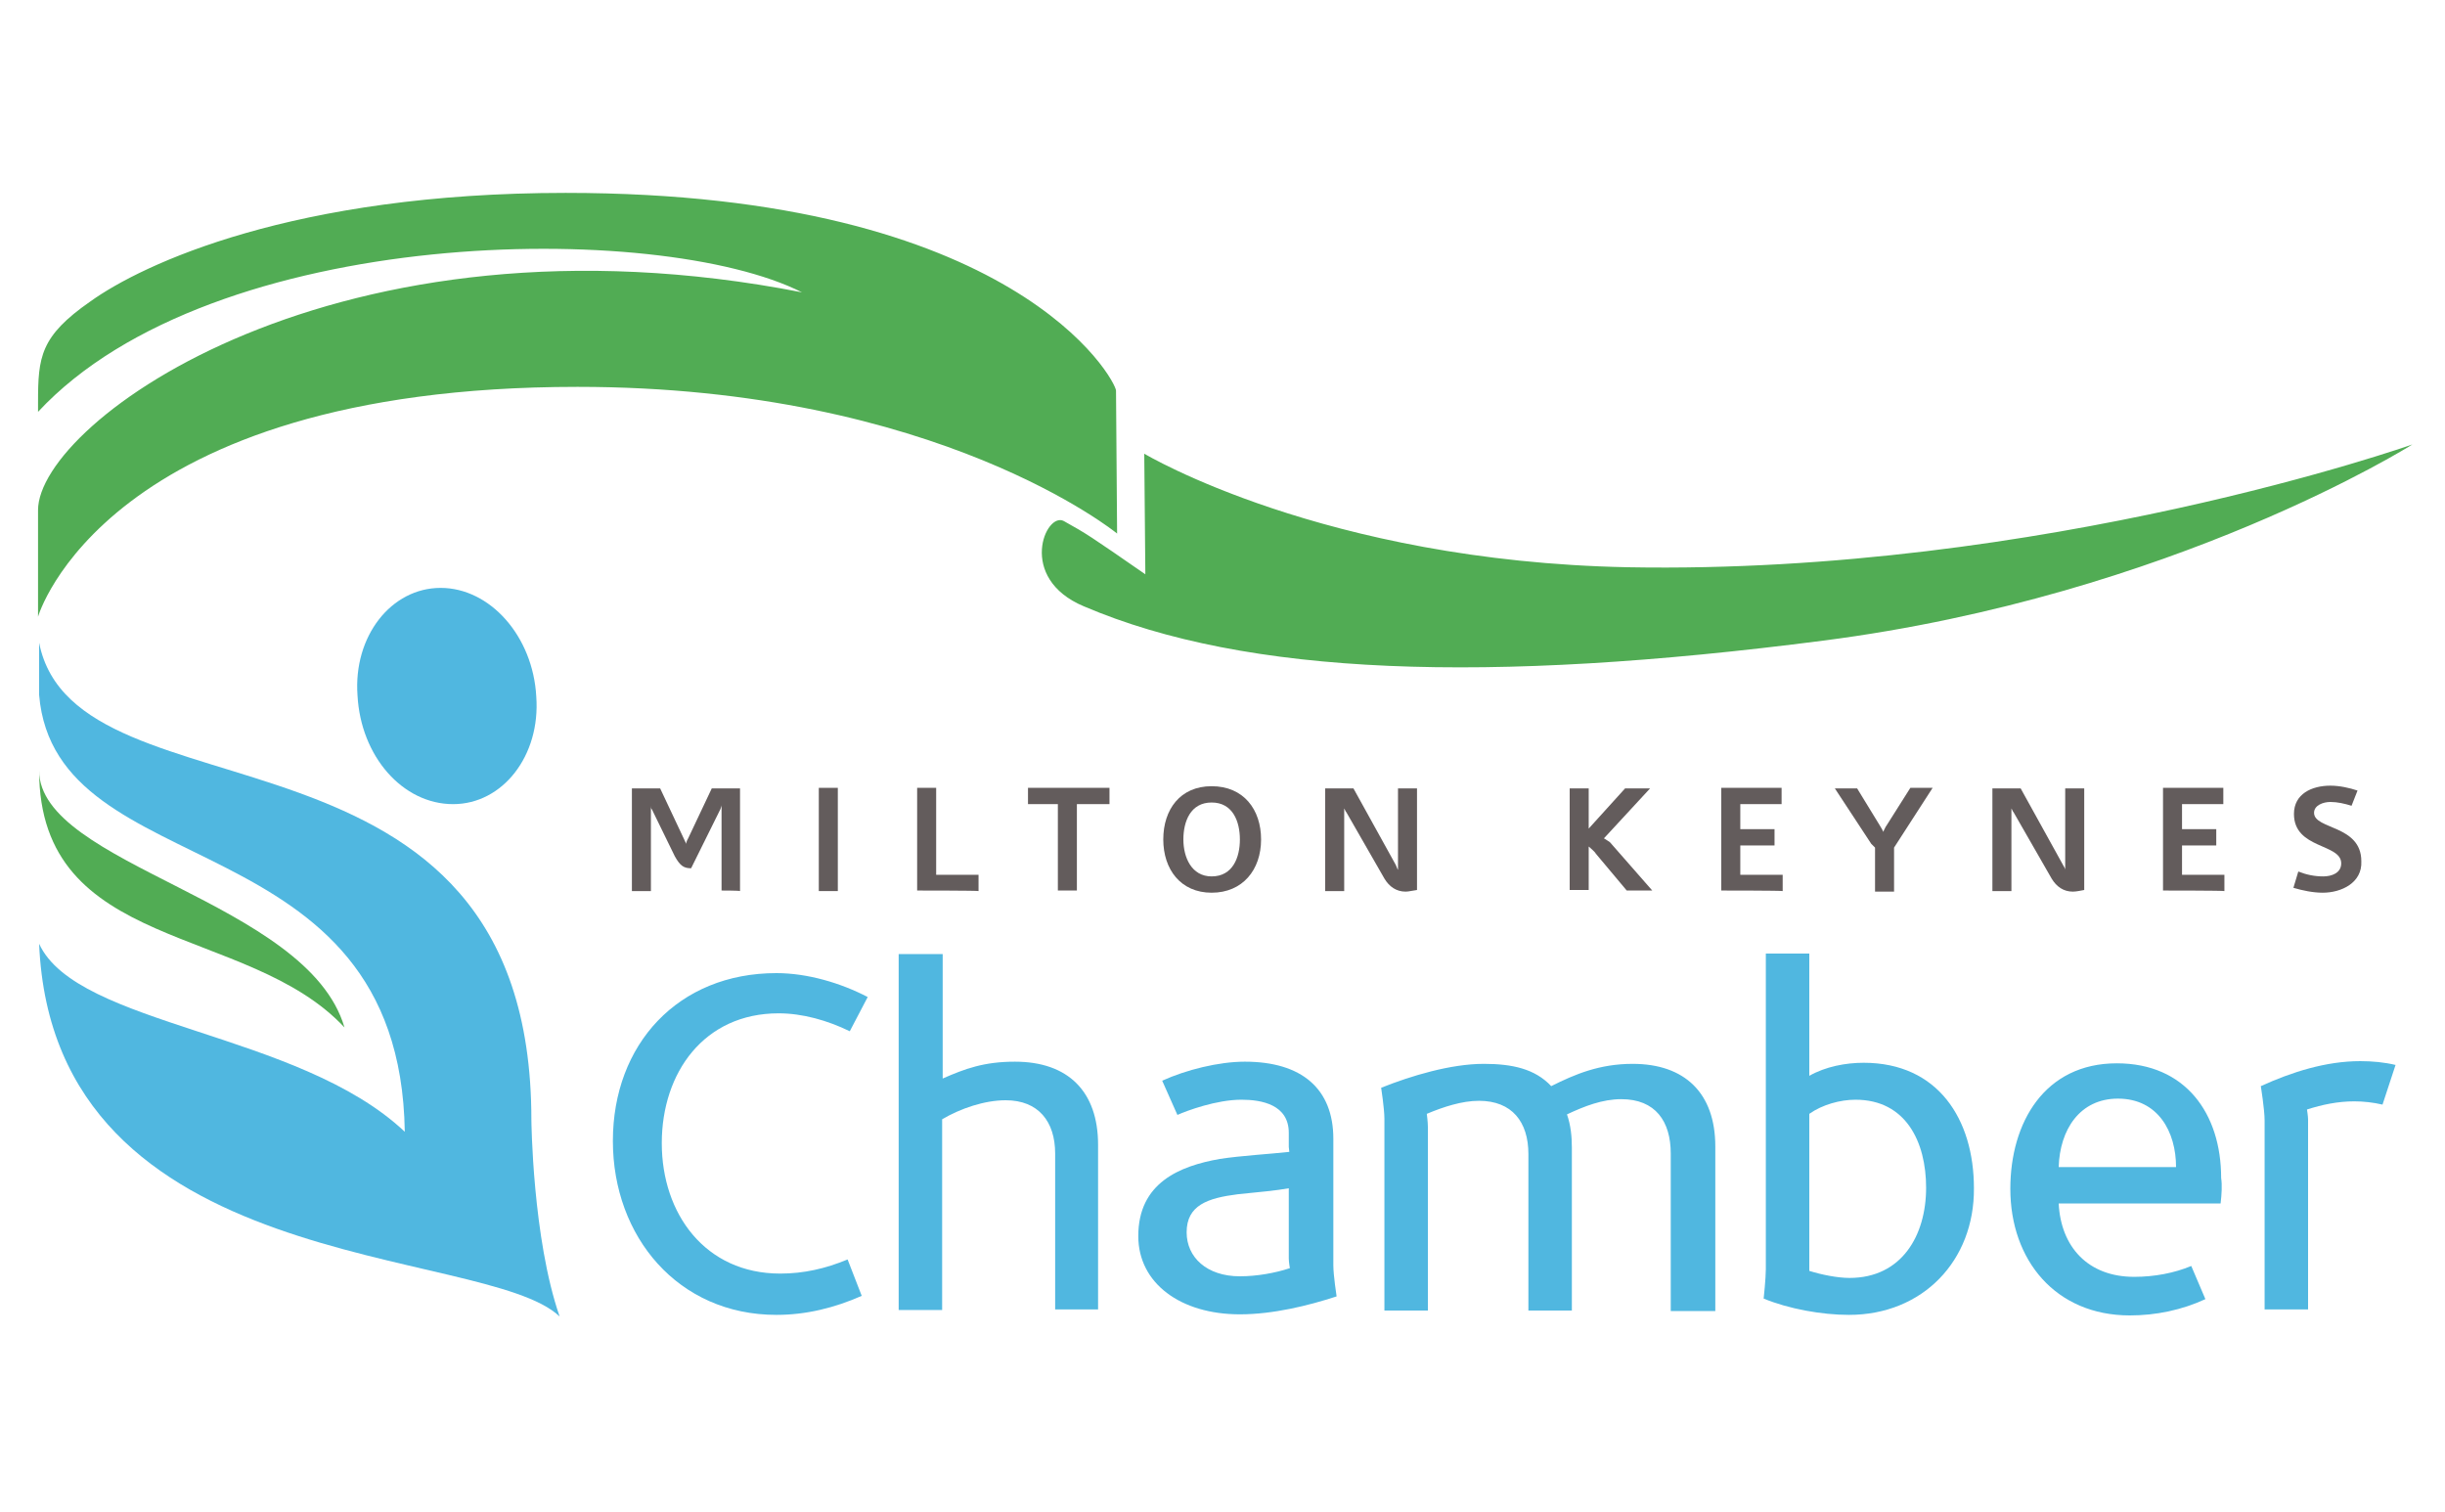
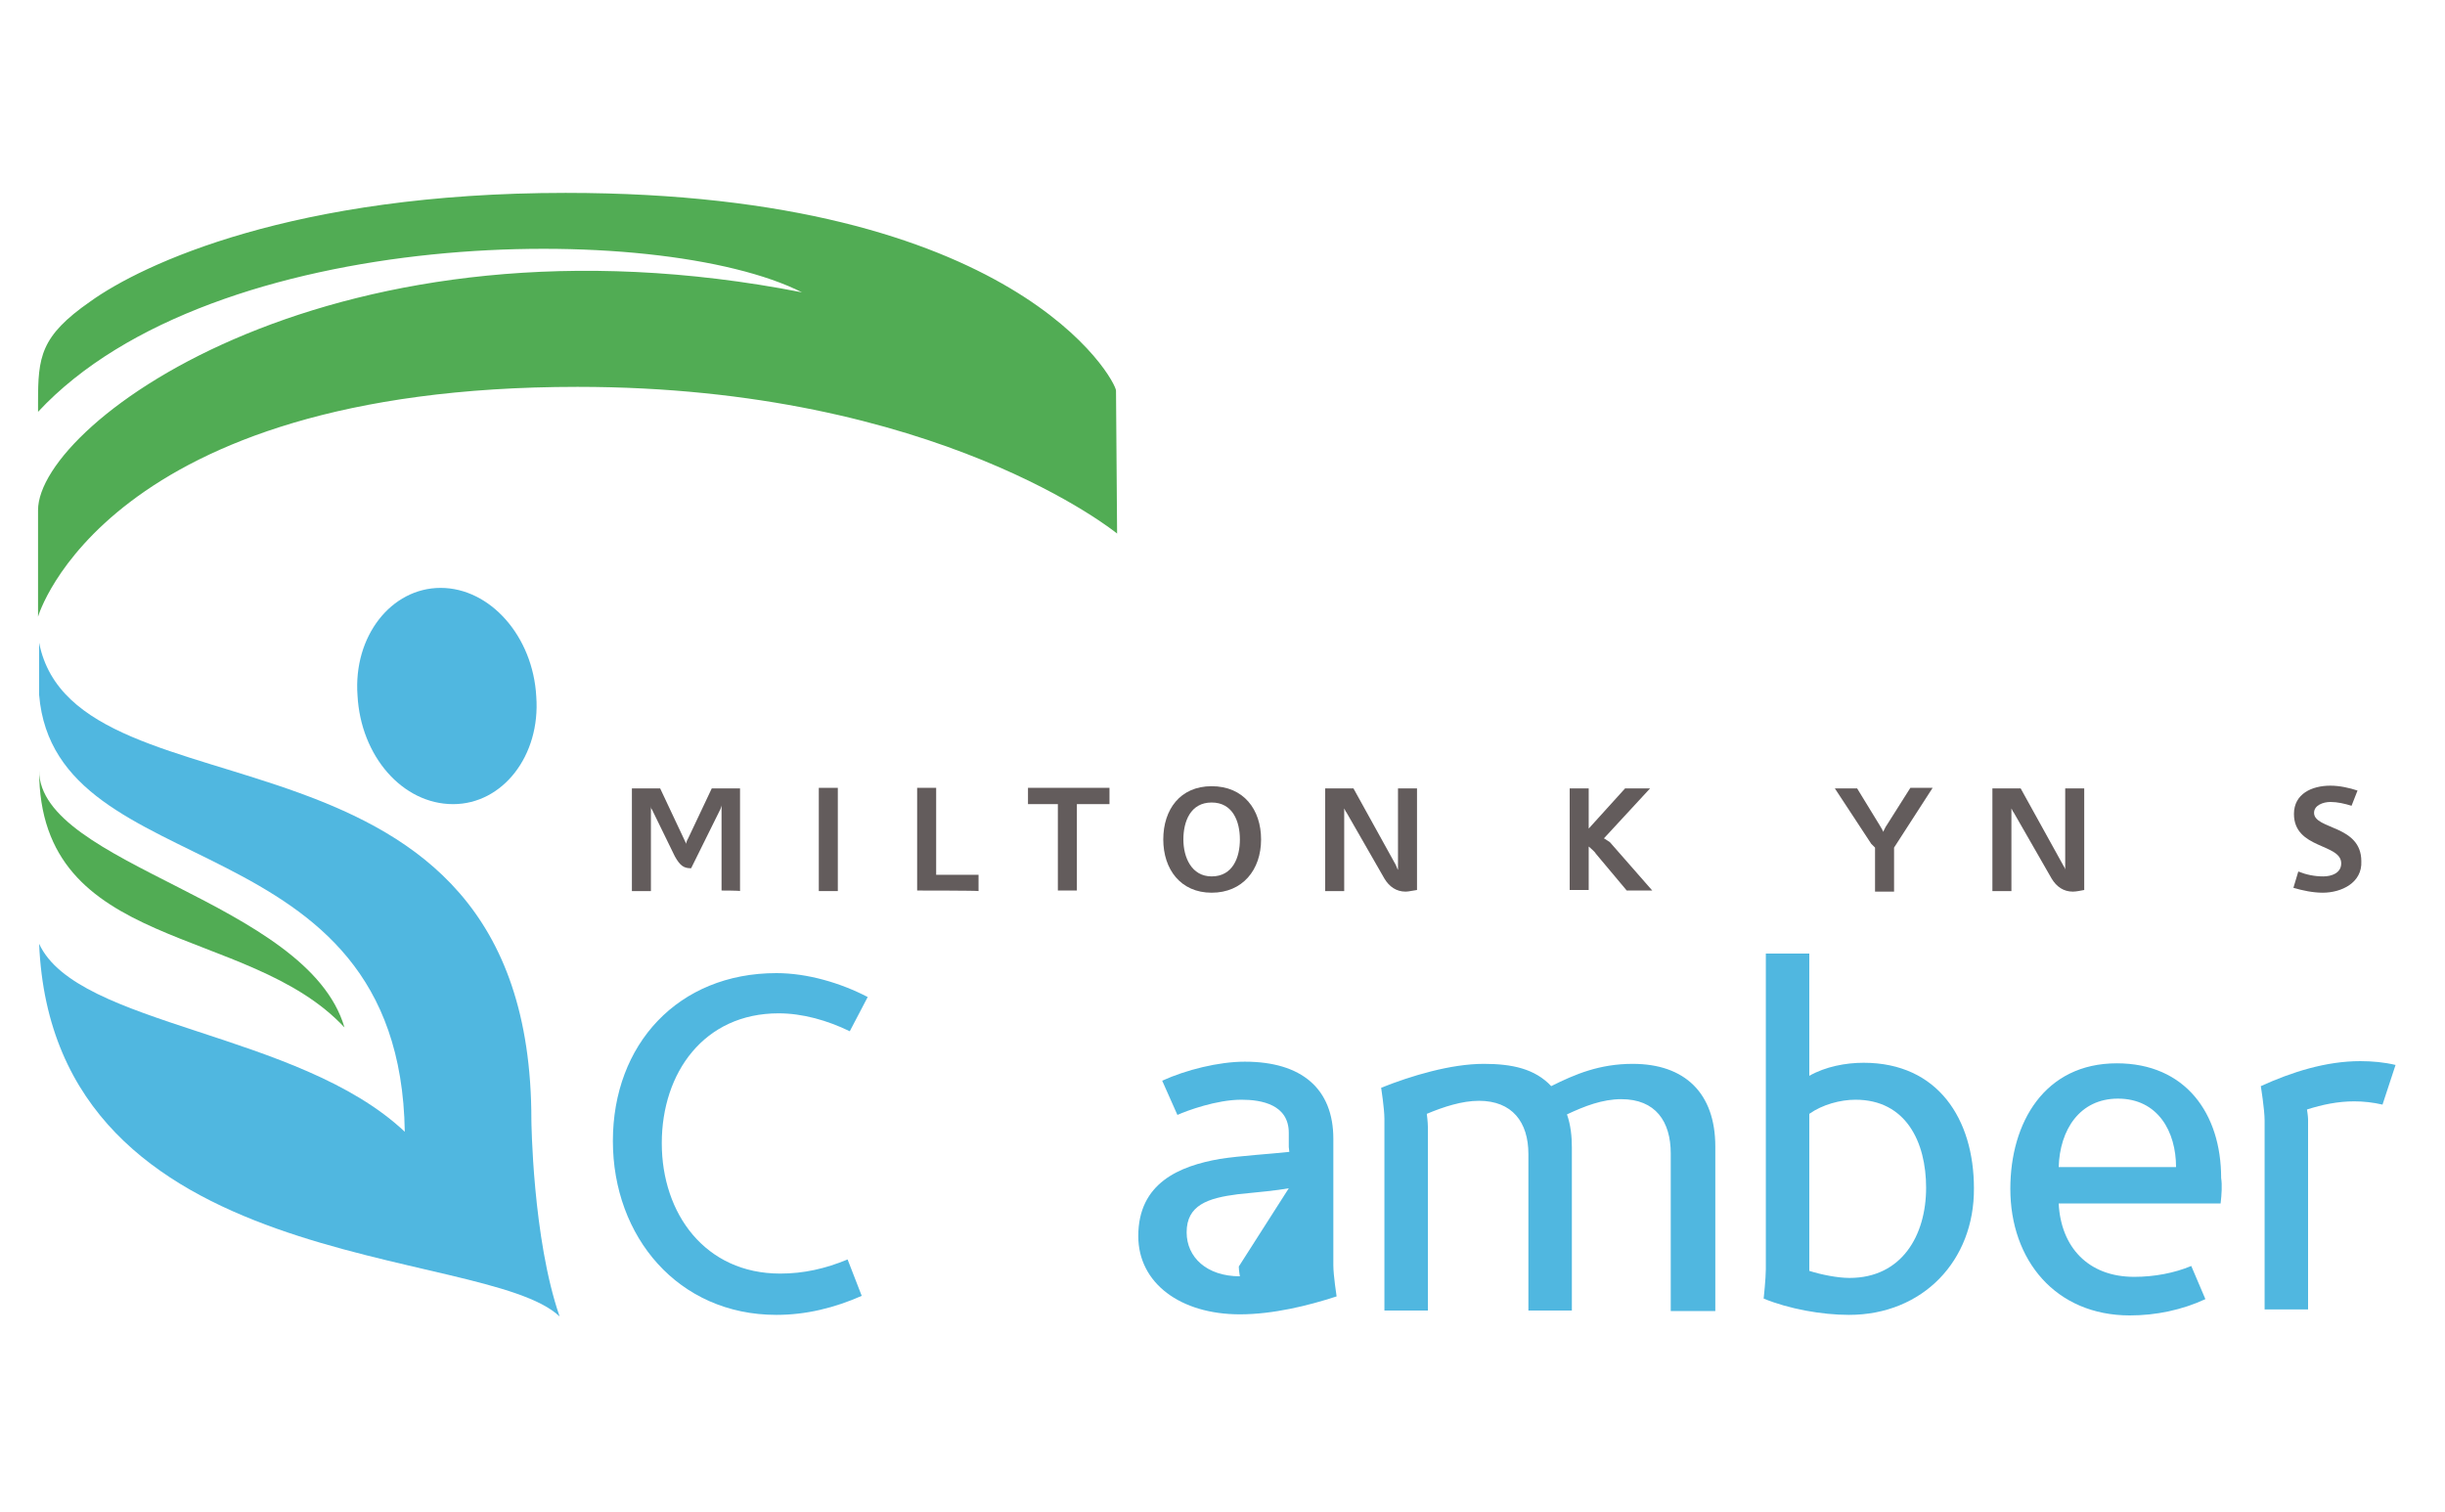
<svg xmlns="http://www.w3.org/2000/svg" version="1.1" id="Layer_1" x="0px" y="0px" viewBox="0 0 450 278.3" style="enable-background:new 0 0 450 278.3;" xml:space="preserve">
  <style type="text/css">
	.st0{fill:#50B7E0;}
	.st1{fill:#51AC54;}
	.st2{fill:#635C5C;}
</style>
  <path class="st0" d="M83.4,148c9.1,0,16.1-8.9,15.3-19.8c-0.6-11.1-8.5-20-17.6-20s-16.1,8.9-15.3,19.8  C66.4,139.2,74.1,148,83.4,148z" />
-   <path class="st1" d="M335.6,117.9C400,109.6,444,81.8,444,81.8s-67.9,24-144.4,22.6c-56-1.1-89-20.9-89-20.9l0.2,22.2  c-10.4-7.2-10.7-7.4-15-9.8c-3.3-1.8-8.7,10.5,3.7,15.7C229.5,124.4,273.7,125.9,335.6,117.9z" />
  <path class="st0" d="M7.2,118.3v9.6c3,35.7,66.4,22.4,67.3,80.4c-19.6-18.5-60.3-19.4-67.3-34.6c2.6,61.6,81.9,55.3,95.8,68.6  c-5-14.4-5.2-36.2-5.2-36.2C97.8,128.3,14,152.7,7.2,118.3z" />
  <path class="st1" d="M63.4,189.1c-6.8-23.3-56.2-29.8-56.2-47.3C7.2,175.4,45.5,169.9,63.4,189.1z" />
  <g>
    <path class="st1" d="M7,74.1c0,0.6,0,1.3,0,1.7c32.2-34.6,114.3-35.3,140.6-22C62.3,37.1,7,77.6,7,93.9v19.6   c0,0,12.2-42.3,99.3-42.3c66.4,0,99.3,27,99.3,27l-0.2-26.3c0-1.8-18.3-36.4-101.3-36.4c-50.1,0-77.9,13.1-87.5,20   C7.4,61.9,7,65.7,7,74.1z" />
  </g>
  <path class="st0" d="M156.4,189.8c-4.1-2-8.7-3.3-13.1-3.3c-13.7,0-21.5,10.9-21.5,23.9s8,24,21.8,24c4.3,0,8.3-0.9,12.4-2.6  l2.6,6.7c-5,2.2-10.2,3.5-15.7,3.5c-18.1,0-30.1-14.4-30.1-32c0-17.8,12-30.9,30.1-30.9c5.7,0,11.8,1.8,16.8,4.4L156.4,189.8z" />
-   <path class="st0" d="M194.2,241.1v-28.8c0-5.9-3.1-9.8-9.1-9.8c-3.9,0-8.3,1.5-11.7,3.5v35.1h-8v-65.5h8.1v22.9  c4.1-1.8,7.6-3.1,13.3-3.1c9.8,0,15.3,5.5,15.3,15.3v30.3H194.2z" />
-   <path class="st0" d="M237.2,211.1v-0.4v-2.2c0-5.2-5-6.1-8.7-6.1c-4.6,0-10,2-11.8,2.8l-2.8-6.3c4.4-2,10.4-3.5,15.2-3.5  c10.5,0,16.3,5,16.3,14.2v23.3c0,1.8,0.6,5.7,0.6,5.7c-5.2,1.7-11.7,3.3-17.8,3.3c-10.9,0-18.7-5.7-18.7-14.4  c0-9.8,7.6-12.9,15-14.2c3.9-0.6,9.2-0.9,12.8-1.3L237.2,211.1z M237.2,218.7c-2.2,0.4-5.4,0.7-9.4,1.1c-5.5,0.7-9.4,2-9.4,7  c0,4.6,3.7,8.1,9.8,8.1c3.1,0,6.5-0.6,9.2-1.5c0,0-0.2-1.1-0.2-1.8L237.2,218.7L237.2,218.7z" />
+   <path class="st0" d="M237.2,211.1v-0.4v-2.2c0-5.2-5-6.1-8.7-6.1c-4.6,0-10,2-11.8,2.8l-2.8-6.3c4.4-2,10.4-3.5,15.2-3.5  c10.5,0,16.3,5,16.3,14.2v23.3c0,1.8,0.6,5.7,0.6,5.7c-5.2,1.7-11.7,3.3-17.8,3.3c-10.9,0-18.7-5.7-18.7-14.4  c0-9.8,7.6-12.9,15-14.2c3.9-0.6,9.2-0.9,12.8-1.3L237.2,211.1z M237.2,218.7c-2.2,0.4-5.4,0.7-9.4,1.1c-5.5,0.7-9.4,2-9.4,7  c0,4.6,3.7,8.1,9.8,8.1c0,0-0.2-1.1-0.2-1.8L237.2,218.7L237.2,218.7z" />
  <path class="st0" d="M307.5,241.1v-28.8c0-5.9-2.8-10-9.1-10c-3.5,0-6.8,1.3-10,2.8c0.7,2,0.9,4.1,0.9,6.1v30h-8v-28.8  c0-5.9-3-9.8-9.1-9.8c-3.1,0-6.5,1.1-9.6,2.4c0,0,0.2,1.5,0.2,2.4v33.8h-8v-35.3c0-1.8-0.6-5.7-0.6-5.7c5.5-2.2,12.8-4.4,18.9-4.4  c5.2,0,9.4,0.9,12.4,4.1c4.4-2.2,8.9-4.1,15-4.1c9.6,0,15.2,5.4,15.2,15.2v30.3H307.5z" />
  <path class="st0" d="M340.3,242c-5,0-11.1-1.1-15.7-3c0,0,0.4-3.7,0.4-5.4v-58.1h8V198c3-1.7,6.7-2.4,10-2.4  c13.7,0,20.3,10.4,20.3,23.1C363.4,232,353.9,242,340.3,242z M341.5,202.4c-2.8,0-6.1,0.9-8.5,2.6v27.2c0,0.9,0,1.7,0,1.7  c2.2,0.7,5.2,1.3,7.4,1.3c9.6,0,14.1-7.8,14.1-16.6C354.5,210.2,350.8,202.4,341.5,202.4z" />
  <path class="st0" d="M408.7,221.5h-29.8c0.4,8,5.4,13.5,13.9,13.5c3.7,0,7.4-0.7,10.5-2l2.6,6.1c-4.3,2-9.1,3-13.9,3  c-13.7,0-22-10.2-22-23.3c0-12.2,6.3-23.1,19.6-23.1c12.6,0,19.2,9.2,19.2,21.1C409,218.1,408.9,219.8,408.7,221.5z M389.8,202.2  c-7,0-10.7,5.7-10.9,12.6h21.6C400.5,208.3,397.2,202.2,389.8,202.2z" />
  <path class="st0" d="M438.5,203.3c-1.7-0.4-3.5-0.6-5.2-0.6c-3,0-5.9,0.6-8.7,1.5c0,0,0.2,1.3,0.2,1.8v35h-8v-34.8  c0-2-0.7-6.3-0.7-6.3c5.7-2.6,12-4.6,18.3-4.6c2.2,0,4.4,0.2,6.5,0.7L438.5,203.3z" />
  <g>
    <path class="st2" d="M132.8,163.9v-15.7l0,0c0,0.2-0.2,0.6-0.2,0.7l-5.4,10.9c-1.3,0-2-0.4-3-2.2L120,149c-0.2-0.2-0.2-0.4-0.2-0.7   l0,0v15.7h-3.5v-18.9h5.2l4.8,10.2l0,0c0-0.4,0.2-0.7,0.4-1.1l4.3-9.1h5.2v18.9C136.1,163.9,132.8,163.9,132.8,163.9z" />
    <path class="st2" d="M150.7,163.9v-18.9h3.5v19h-3.5V163.9z" />
    <path class="st2" d="M168.8,163.9v-18.9h3.5V161h7.8v3C180.1,163.9,168.8,163.9,168.8,163.9z" />
    <path class="st2" d="M198.2,148v15.9h-3.5V148h-5.5v-3h15v3C204.1,148,198.2,148,198.2,148z" />
    <path class="st2" d="M223,164.3c-5.7,0-8.9-4.3-8.9-9.8c0-5.5,3.1-9.8,8.9-9.8c5.9,0,9.1,4.3,9.1,9.8   C232.1,160.1,228.7,164.3,223,164.3z M223,147.7c-3.9,0-5.2,3.5-5.2,6.8s1.5,6.8,5.2,6.8c3.9,0,5.2-3.5,5.2-6.8   S226.9,147.7,223,147.7z" />
    <path class="st2" d="M258.7,164.1c-1.7,0-3-0.9-3.9-2.4l-7-12.2c-0.2-0.2-0.2-0.4-0.4-0.7l0,0v15.2h-3.5v-18.9h5.2l7.8,14.1   c0.2,0.4,0.2,0.6,0.4,0.9l0,0v-15h3.5v18.7C260,163.9,259.3,164.1,258.7,164.1z" />
    <path class="st2" d="M299.4,163.9l-5.7-6.8c-0.2-0.4-1.1-1.1-1.3-1.3l0,0v8h-3.5v-18.7h3.5v7.4l6.7-7.4h4.6l-8.5,9.2   c0.4,0.2,0.9,0.6,1.1,0.7l7.8,8.9H299.4z" />
-     <path class="st2" d="M316.8,163.9v-18.9h11.1v3h-7.6v4.6h6.3v3h-6.3v5.4h7.8v3C328,163.9,316.8,163.9,316.8,163.9z" />
    <path class="st2" d="M348.6,156v8.1h-3.5V156c-0.2-0.2-0.6-0.6-0.7-0.7l-6.7-10.2h4.1l4.1,6.7c0.2,0.4,0.6,0.9,0.7,1.3   c0.2-0.4,0.4-0.9,0.7-1.3l4.3-6.8h4.1L348.6,156z" />
    <path class="st2" d="M381.5,164.1c-1.7,0-3-0.9-3.9-2.4l-7-12.2c-0.2-0.2-0.2-0.4-0.4-0.7l0,0v15.2h-3.5v-18.9h5.2l7.8,14.1   c0.2,0.4,0.4,0.6,0.4,0.9l0,0v-15h3.5v18.7C383,163.9,382.2,164.1,381.5,164.1z" />
-     <path class="st2" d="M398.1,163.9v-18.9h11.1v3h-7.6v4.6h6.3v3h-6.3v5.4h7.8v3C409.4,163.9,398.1,163.9,398.1,163.9z" />
    <path class="st2" d="M427.5,164.3c-1.8,0-3.7-0.4-5.4-0.9l0.9-3c1.5,0.6,3,0.9,4.6,0.9c1.5,0,3.3-0.6,3.3-2.4   c0-3.7-8.7-2.6-8.7-9.1c0-3.7,3.3-5.2,6.7-5.2c1.7,0,3.5,0.4,5,0.9l-1.1,2.8c-1.3-0.4-2.6-0.7-3.9-0.7c-1.3,0-3,0.6-3,2   c0,3.1,8.7,2.2,8.7,8.9C434.8,162.5,430.9,164.3,427.5,164.3z" />
  </g>
</svg>